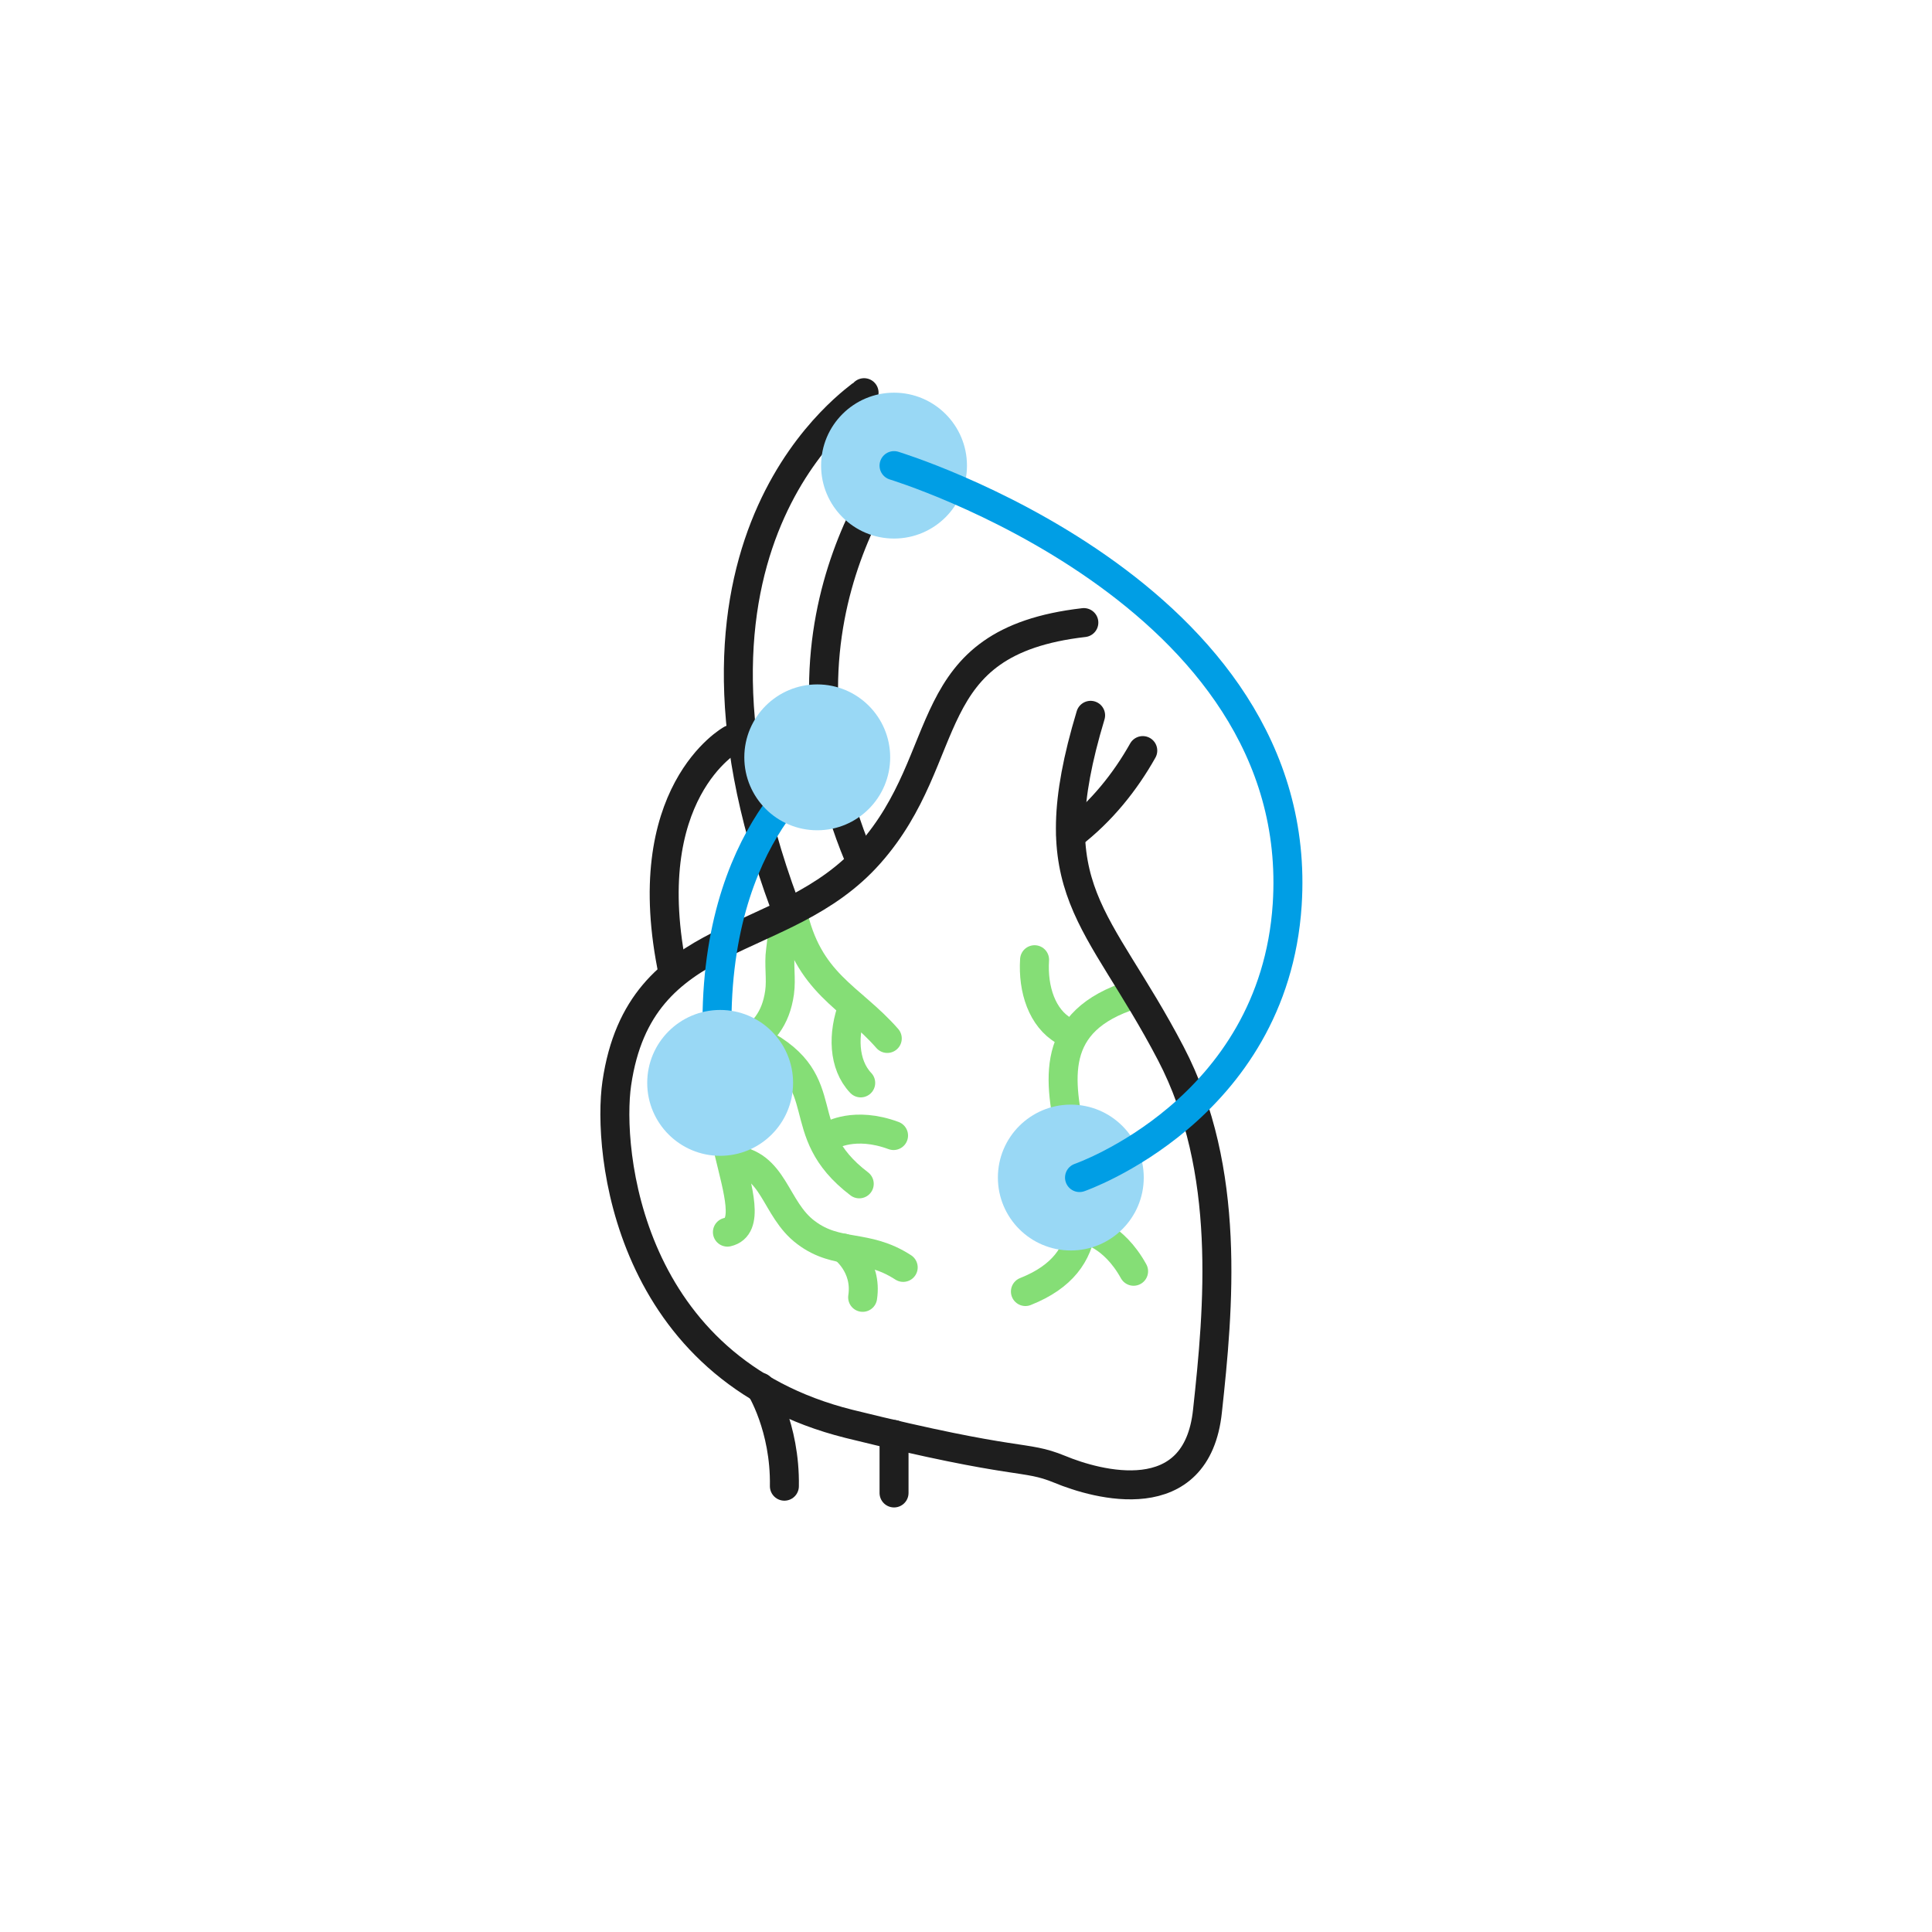
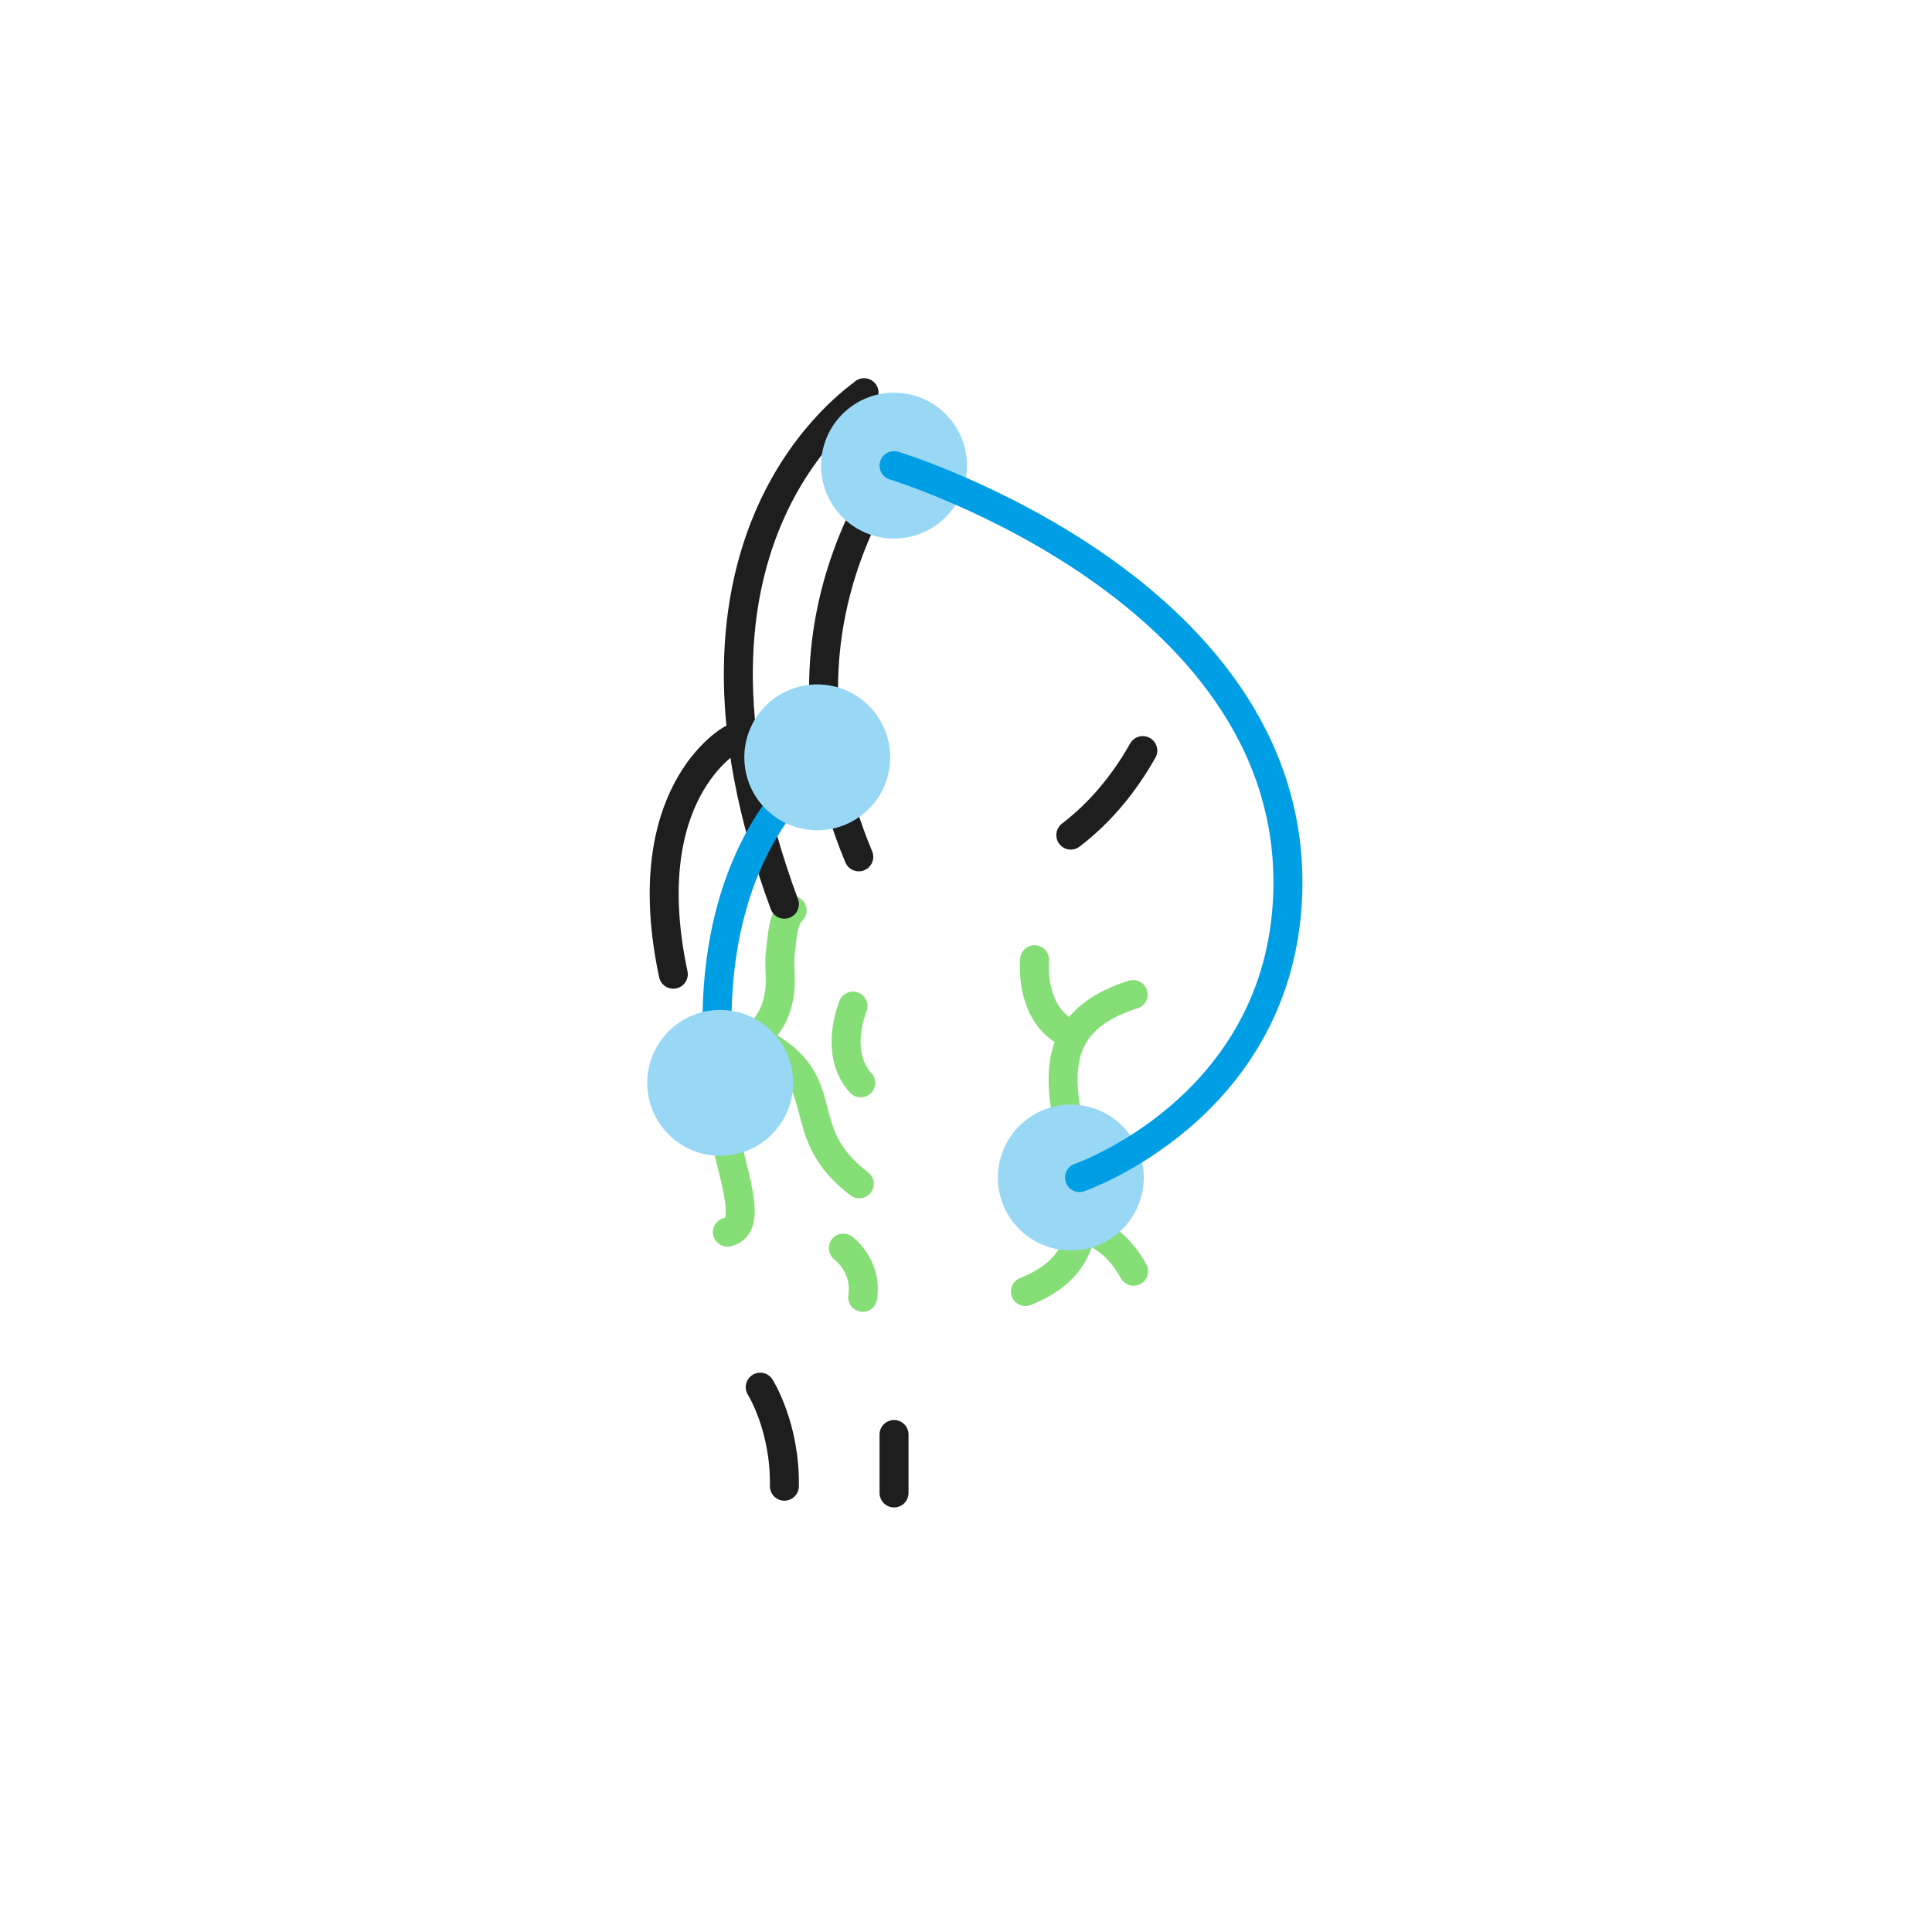
<svg xmlns="http://www.w3.org/2000/svg" width="400" height="400" viewBox="0 0 400 400" fill="none">
-   <path d="M164 188.5C167.2 203.7 176.1 206.3 183.7 215" stroke="#85DE76" stroke-width="6" stroke-miterlimit="10" stroke-linecap="round" stroke-linejoin="round" />
  <path d="M176.6 208.301C174.4 214.101 174.6 220.401 178.2 224.201" stroke="#85DE76" stroke-width="6" stroke-miterlimit="10" stroke-linecap="round" stroke-linejoin="round" />
  <path d="M214.198 198.699C213.798 204.899 215.798 210.799 220.298 213.399" stroke="#85DE76" stroke-width="6" stroke-miterlimit="10" stroke-linecap="round" stroke-linejoin="round" />
  <path d="M157.398 215.801C173.598 224.201 163.298 234.001 177.898 245.101" stroke="#85DE76" stroke-width="6" stroke-miterlimit="10" stroke-linecap="round" stroke-linejoin="round" />
-   <path d="M151.398 240.1C160.398 240.8 160.298 250.3 166.898 255.2C173.398 260.1 179.298 257.4 186.998 262.4" stroke="#85DE76" stroke-width="6" stroke-miterlimit="10" stroke-linecap="round" stroke-linejoin="round" />
-   <path d="M172 235.101C172 235.101 176.9 232.101 185 235.101" stroke="#85DE76" stroke-width="6" stroke-miterlimit="10" stroke-linecap="round" stroke-linejoin="round" />
  <path d="M164.002 188.5C162.002 190.3 162.002 194 161.602 196.8C161.202 199.7 161.802 202.6 161.402 205.5C160.602 211 158.102 213.9 153.602 216.9C141.102 225.3 159.802 253 150.602 255.1" stroke="#85DE76" stroke-width="6" stroke-miterlimit="10" stroke-linecap="round" stroke-linejoin="round" />
  <path d="M224.898 254.6C224.898 254.6 230.498 255.6 234.698 263.2" stroke="#85DE76" stroke-width="6" stroke-miterlimit="10" stroke-linecap="round" stroke-linejoin="round" />
  <path d="M174.602 258.4C174.602 258.4 179.602 262 178.602 268.6" stroke="#85DE76" stroke-width="6" stroke-miterlimit="10" stroke-linecap="round" stroke-linejoin="round" />
  <path d="M234.601 205.9C199.501 216.9 243.301 255.1 212.301 267.4" stroke="#85DE76" stroke-width="6" stroke-miterlimit="10" stroke-linecap="round" stroke-linejoin="round" />
-   <path d="M225.799 148.1C214.799 184.6 227.299 189.2 242.399 218.1C254.999 242.2 252.299 270.9 249.999 292.1C247.799 313.2 227.099 307.4 219.399 304.2C211.799 301.1 211.799 303.7 175.799 294.8C129.699 283.3 125.699 238 127.699 224.3C132.499 191.3 162.199 196.9 179.999 176.8C198.199 156.3 189.599 132.9 224.399 128.9" stroke="#1E1E1E" stroke-width="6" stroke-miterlimit="10" stroke-linecap="round" stroke-linejoin="round" />
  <path d="M162.399 187.201C133.999 110.601 177.999 82.301 178.899 81.301" stroke="#1E1E1E" stroke-width="6" stroke-miterlimit="10" stroke-linecap="round" stroke-linejoin="round" />
  <path d="M189.601 89.801C188.501 91.801 156.501 126.501 177.801 177.401" stroke="#1E1E1E" stroke-width="6" stroke-miterlimit="10" stroke-linecap="round" stroke-linejoin="round" />
  <path d="M221.699 172.9C228.099 168 232.999 161.8 236.599 155.4" stroke="#1E1E1E" stroke-width="6" stroke-miterlimit="10" stroke-linecap="round" stroke-linejoin="round" />
  <path d="M185.102 297V309.1" stroke="#1E1E1E" stroke-width="6" stroke-miterlimit="10" stroke-linecap="round" stroke-linejoin="round" />
  <path d="M151.401 153.1C151.401 153.1 131.401 164.1 139.401 201.7" stroke="#1E1E1E" stroke-width="6" stroke-miterlimit="10" stroke-linecap="round" stroke-linejoin="round" />
  <path d="M157.398 287.199C157.398 287.199 162.598 295.399 162.398 307.699" stroke="#1E1E1E" stroke-width="6" stroke-miterlimit="10" stroke-linecap="round" stroke-linejoin="round" />
  <path d="M169.2 159C169.2 159 144.1 176 149.1 224.2" stroke="#009EE5" stroke-width="6" stroke-miterlimit="10" stroke-linecap="round" stroke-linejoin="round" />
  <path d="M149.1 239.3C157.44 239.3 164.2 232.539 164.2 224.2C164.2 215.86 157.44 209.1 149.1 209.1C140.761 209.1 134 215.86 134 224.2C134 232.539 140.761 239.3 149.1 239.3Z" fill="#99D8F5" />
  <path d="M185.1 111.501C193.44 111.501 200.2 104.74 200.2 96.401C200.2 88.061 193.44 81.301 185.1 81.301C176.761 81.301 170 88.061 170 96.401C170 104.74 176.761 111.501 185.1 111.501Z" fill="#99D8F5" />
  <path d="M221.702 258.899C230.041 258.899 236.802 252.139 236.802 243.799C236.802 235.46 230.041 228.699 221.702 228.699C213.362 228.699 206.602 235.46 206.602 243.799C206.602 252.139 213.362 258.899 221.702 258.899Z" fill="#99D8F5" />
  <path d="M185.102 96.4C185.102 96.4 270.702 122.4 266.502 187.3C263.702 229.9 223.502 243.8 223.502 243.8" stroke="#009EE5" stroke-width="6" stroke-miterlimit="10" stroke-linecap="round" stroke-linejoin="round" />
  <path d="M169.202 171.899C177.541 171.899 184.302 165.139 184.302 156.799C184.302 148.46 177.541 141.699 169.202 141.699C160.862 141.699 154.102 148.46 154.102 156.799C154.102 165.139 160.862 171.899 169.202 171.899Z" fill="#99D8F5" />
</svg>